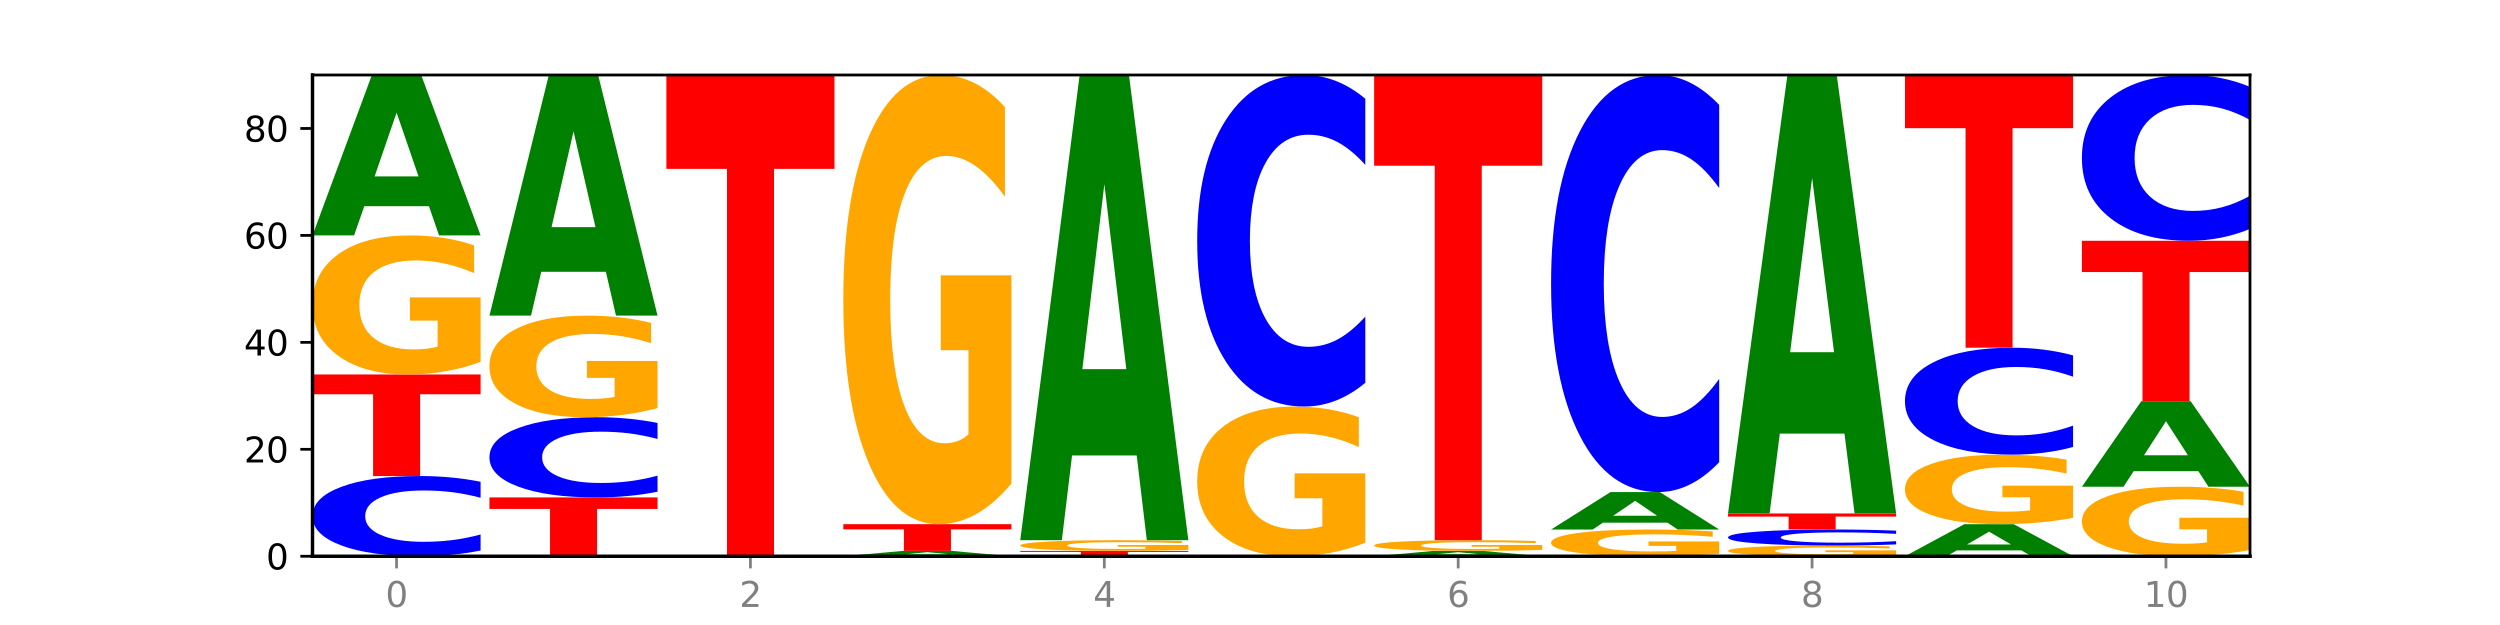
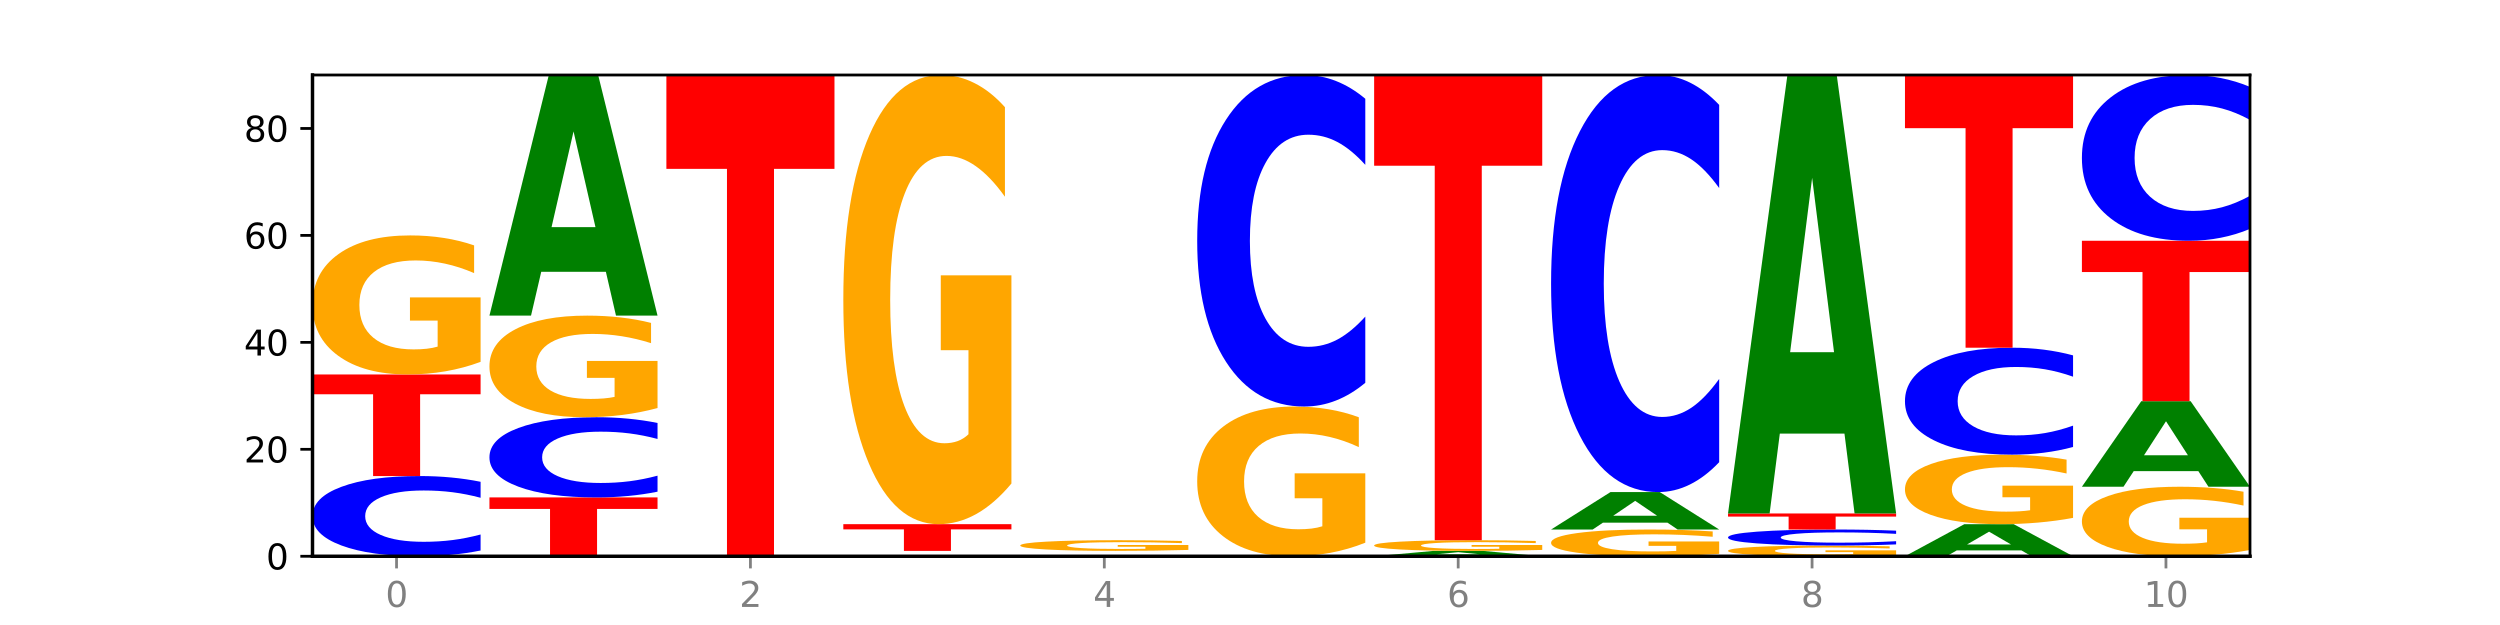
<svg xmlns="http://www.w3.org/2000/svg" xmlns:xlink="http://www.w3.org/1999/xlink" width="720pt" height="180pt" viewBox="0 0 720 180" version="1.1">
  <defs>
    <style type="text/css">*{stroke-linejoin: round; stroke-linecap: butt}</style>
  </defs>
  <g id="figure_1">
    <g id="patch_1">
-       <path d="M 0 180  L 720 180  L 720 0  L 0 0  z " style="fill: #ffffff" />
-     </g>
+       </g>
    <g id="axes_1">
      <g id="patch_2">
        <path d="M 90 160.2  L 648 160.2  L 648 21.6  L 90 21.6  z " style="fill: #ffffff" />
      </g>
      <g id="line2d_1">
        <path d="M 90 160.2  L 648 160.2  " clip-path="url(#p3e1b3532ec)" style="fill: none; stroke: #000000; stroke-width: 0.5; stroke-linecap: square" />
      </g>
      <g id="patch_3">
        <path d="M 138.411 158.544  Q 134.361 159.365 129.983 159.78  Q 125.604 160.2 120.835 160.2  Q 106.613 160.2 98.306 157.089  Q 90 153.978 90 148.657  Q 90 143.318 98.306 140.211  Q 106.613 137.1 120.835 137.1  Q 125.604 137.1 129.983 137.52  Q 134.361 137.935 138.411 138.756  L 138.411 143.361  Q 134.325 142.273 130.361 141.767  Q 126.397 141.261 122.018 141.261  Q 114.163 141.261 109.662 143.232  Q 105.173 145.198 105.173 148.657  Q 105.173 152.102 109.662 154.073  Q 114.163 156.039 122.018 156.039  Q 126.397 156.039 130.361 155.533  Q 134.325 155.023 138.411 153.935  L 138.411 158.544  z " clip-path="url(#p3e1b3532ec)" style="fill: #0000ff" />
      </g>
      <g id="patch_4">
        <path d="M 90 107.84  L 138.411 107.84  L 138.411 113.547  L 120.994 113.547  L 120.994 137.1  L 107.45 137.1  L 107.45 113.547  L 90 113.547  L 90 107.84  z " clip-path="url(#p3e1b3532ec)" style="fill: #ff0000" />
      </g>
      <g id="patch_5">
        <path d="M 138.411 104.217  Q 133.529 106.029 128.277 106.938  Q 123.026 107.84 117.428 107.84  Q 104.777 107.84 97.389 102.447  Q 90 97.055 90 87.832  Q 90 78.503 97.519 73.151  Q 105.048 67.8 118.144 67.8  Q 123.189 67.8 127.811 68.528  Q 132.444 69.247 136.545 70.67  L 136.545 78.652  Q 132.313 76.824 128.126 75.922  Q 123.938 75.012 119.728 75.012  Q 111.938 75.012 107.717 78.337  Q 103.497 81.654 103.497 87.832  Q 103.497 93.953 107.566 97.294  Q 111.634 100.628 119.12 100.628  Q 121.16 100.628 122.907 100.437  Q 124.654 100.239 126.042 99.825  L 126.042 92.332  L 118.068 92.332  L 118.068 85.657  L 138.411 85.657  L 138.411 104.217  z " clip-path="url(#p3e1b3532ec)" style="fill: #ffa600" />
      </g>
      <g id="patch_6">
-         <path d="M 123.534 59.384  L 104.916 59.384  L 101.977 67.8  L 90 67.8  L 107.104 21.6  L 121.307 21.6  L 138.411 67.8  L 126.444 67.8  L 123.534 59.384  z M 107.886 50.809  L 120.535 50.809  L 114.22 32.432  L 107.886 50.809  z " clip-path="url(#p3e1b3532ec)" style="fill: #008000" />
-       </g>
+         </g>
      <g id="patch_7">
        <path d="M 140.959 143.26  L 189.37 143.26  L 189.37 146.564  L 171.953 146.564  L 171.953 160.2  L 158.409 160.2  L 158.409 146.564  L 140.959 146.564  L 140.959 143.26  z " clip-path="url(#p3e1b3532ec)" style="fill: #ff0000" />
      </g>
      <g id="patch_8">
        <path d="M 189.37 141.604  Q 185.32 142.425 180.942 142.84  Q 176.563 143.26 171.794 143.26  Q 157.572 143.26 149.265 140.149  Q 140.959 137.038 140.959 131.717  Q 140.959 126.378 149.265 123.271  Q 157.572 120.16 171.794 120.16  Q 176.563 120.16 180.942 120.58  Q 185.32 120.995 189.37 121.816  L 189.37 126.421  Q 185.284 125.333 181.32 124.827  Q 177.356 124.321 172.977 124.321  Q 165.122 124.321 160.621 126.292  Q 156.132 128.258 156.132 131.717  Q 156.132 135.162 160.621 137.133  Q 165.122 139.099 172.977 139.099  Q 177.356 139.099 181.32 138.593  Q 185.284 138.083 189.37 136.995  L 189.37 141.604  z " clip-path="url(#p3e1b3532ec)" style="fill: #0000ff" />
      </g>
      <g id="patch_9">
        <path d="M 189.37 117.513  Q 184.488 118.836 179.236 119.501  Q 173.985 120.16 168.387 120.16  Q 155.736 120.16 148.347 116.219  Q 140.959 112.278 140.959 105.539  Q 140.959 98.721 148.478 94.811  Q 156.007 90.9 169.103 90.9  Q 174.148 90.9 178.77 91.432  Q 183.403 91.958 187.504 92.997  L 187.504 98.83  Q 183.272 97.494 179.084 96.835  Q 174.896 96.171 170.687 96.171  Q 162.897 96.171 158.676 98.6  Q 154.456 101.024 154.456 105.539  Q 154.456 110.012 158.524 112.454  Q 162.593 114.889 170.079 114.889  Q 172.119 114.889 173.866 114.75  Q 175.613 114.605 177.001 114.303  L 177.001 108.827  L 169.027 108.827  L 169.027 103.949  L 189.37 103.949  L 189.37 117.513  z " clip-path="url(#p3e1b3532ec)" style="fill: #ffa600" />
      </g>
      <g id="patch_10">
        <path d="M 174.493 78.276  L 155.875 78.276  L 152.935 90.9  L 140.959 90.9  L 158.063 21.6  L 172.266 21.6  L 189.37 90.9  L 177.403 90.9  L 174.493 78.276  z M 158.845 65.414  L 171.494 65.414  L 165.179 37.848  L 158.845 65.414  z " clip-path="url(#p3e1b3532ec)" style="fill: #008000" />
      </g>
      <g id="patch_11">
        <path d="M 191.918 21.6  L 240.329 21.6  L 240.329 48.631  L 222.912 48.631  L 222.912 160.2  L 209.368 160.2  L 209.368 48.631  L 191.918 48.631  L 191.918 21.6  z " clip-path="url(#p3e1b3532ec)" style="fill: #ff0000" />
      </g>
      <g id="patch_12">
-         <path d="M 276.411 159.919  L 257.793 159.919  L 254.853 160.2  L 242.877 160.2  L 259.98 158.66  L 274.184 158.66  L 291.288 160.2  L 279.321 160.2  L 276.411 159.919  z M 260.762 159.634  L 273.412 159.634  L 267.097 159.021  L 260.762 159.634  z " clip-path="url(#p3e1b3532ec)" style="fill: #008000" />
-       </g>
+         </g>
      <g id="patch_13">
        <path d="M 242.877 150.96  L 291.288 150.96  L 291.288 152.462  L 273.871 152.462  L 273.871 158.66  L 260.327 158.66  L 260.327 152.462  L 242.877 152.462  L 242.877 150.96  z " clip-path="url(#p3e1b3532ec)" style="fill: #ff0000" />
      </g>
      <g id="patch_14">
        <path d="M 291.288 139.256  Q 286.405 145.108 281.154 148.047  Q 275.903 150.96 270.305 150.96  Q 257.654 150.96 250.265 133.537  Q 242.877 116.115 242.877 86.32  Q 242.877 56.178 250.395 38.889  Q 257.925 21.6 271.021 21.6  Q 276.066 21.6 280.688 23.952  Q 285.32 26.276 289.422 30.872  L 289.422 56.659  Q 285.19 50.753 281.002 47.841  Q 276.814 44.901 272.605 44.901  Q 264.815 44.901 260.594 55.644  Q 256.374 66.359 256.374 86.32  Q 256.374 106.094 260.442 116.89  Q 264.511 127.659 271.997 127.659  Q 274.037 127.659 275.784 127.044  Q 277.53 126.403 278.919 125.067  L 278.919 100.857  L 270.945 100.857  L 270.945 79.292  L 291.288 79.292  L 291.288 139.256  z " clip-path="url(#p3e1b3532ec)" style="fill: #ffa600" />
      </g>
      <g id="patch_15">
-         <path d="M 293.836 158.66  L 342.247 158.66  L 342.247 158.96  L 324.83 158.96  L 324.83 160.2  L 311.286 160.2  L 311.286 158.96  L 293.836 158.96  L 293.836 158.66  z " clip-path="url(#p3e1b3532ec)" style="fill: #ff0000" />
-       </g>
+         </g>
      <g id="patch_16">
        <path d="M 342.247 158.381  Q 337.364 158.521 332.113 158.591  Q 326.862 158.66 321.263 158.66  Q 308.613 158.66 301.224 158.245  Q 293.836 157.83 293.836 157.121  Q 293.836 156.403 301.354 155.992  Q 308.884 155.58 321.98 155.58  Q 327.025 155.58 331.647 155.636  Q 336.279 155.691 340.38 155.801  L 340.38 156.415  Q 336.149 156.274 331.961 156.205  Q 327.773 156.135 323.564 156.135  Q 315.774 156.135 311.553 156.391  Q 307.333 156.646 307.333 157.121  Q 307.333 157.592 311.401 157.849  Q 315.47 158.105 322.956 158.105  Q 324.996 158.105 326.742 158.091  Q 328.489 158.075 329.878 158.043  L 329.878 157.467  L 321.904 157.467  L 321.904 156.954  L 342.247 156.954  L 342.247 158.381  z " clip-path="url(#p3e1b3532ec)" style="fill: #ffa600" />
      </g>
      <g id="patch_17">
-         <path d="M 327.37 131.173  L 308.752 131.173  L 305.812 155.58  L 293.836 155.58  L 310.939 21.6  L 325.143 21.6  L 342.247 155.58  L 330.28 155.58  L 327.37 131.173  z M 311.721 106.307  L 324.371 106.307  L 318.056 53.013  L 311.721 106.307  z " clip-path="url(#p3e1b3532ec)" style="fill: #008000" />
-       </g>
+         </g>
      <g id="patch_18">
        <path d="M 393.205 156.299  Q 388.323 158.249 383.072 159.229  Q 377.821 160.2 372.222 160.2  Q 359.572 160.2 352.183 154.392  Q 344.795 148.585 344.795 138.653  Q 344.795 128.606 352.313 122.843  Q 359.843 117.08 372.938 117.08  Q 377.983 117.08 382.605 117.864  Q 387.238 118.639 391.339 120.171  L 391.339 128.766  Q 387.108 126.798 382.92 125.827  Q 378.732 124.847 374.522 124.847  Q 366.732 124.847 362.512 128.428  Q 358.291 132 358.291 138.653  Q 358.291 145.245 362.36 148.843  Q 366.429 152.433 373.915 152.433  Q 375.955 152.433 377.701 152.228  Q 379.448 152.014 380.837 151.569  L 380.837 143.499  L 372.862 143.499  L 372.862 136.311  L 393.205 136.311  L 393.205 156.299  z " clip-path="url(#p3e1b3532ec)" style="fill: #ffa600" />
      </g>
      <g id="patch_19">
        <path d="M 393.205 110.236  Q 389.156 113.628 384.777 115.344  Q 380.398 117.08 375.629 117.08  Q 361.407 117.08 353.101 104.22  Q 344.795 91.361 344.795 69.37  Q 344.795 47.299 353.101 34.46  Q 361.407 21.6 375.629 21.6  Q 380.398 21.6 384.777 23.336  Q 389.156 25.052 393.205 28.444  L 393.205 47.477  Q 389.119 42.98 385.155 40.889  Q 381.191 38.799 376.812 38.799  Q 368.957 38.799 364.457 46.944  Q 359.968 55.07 359.968 69.37  Q 359.968 83.61 364.457 91.755  Q 368.957 99.881 376.812 99.881  Q 381.191 99.881 385.155 97.791  Q 389.119 95.68 393.205 91.183  L 393.205 110.236  z " clip-path="url(#p3e1b3532ec)" style="fill: #0000ff" />
      </g>
      <g id="patch_20">
        <path d="M 429.288 159.919  L 410.67 159.919  L 407.73 160.2  L 395.753 160.2  L 412.857 158.66  L 427.061 158.66  L 444.164 160.2  L 432.198 160.2  L 429.288 159.919  z M 413.639 159.634  L 426.289 159.634  L 419.974 159.021  L 413.639 159.634  z " clip-path="url(#p3e1b3532ec)" style="fill: #008000" />
      </g>
      <g id="patch_21">
        <path d="M 444.164 158.381  Q 439.282 158.521 434.031 158.591  Q 428.78 158.66 423.181 158.66  Q 410.531 158.66 403.142 158.245  Q 395.753 157.83 395.753 157.121  Q 395.753 156.403 403.272 155.992  Q 410.802 155.58 423.897 155.58  Q 428.942 155.58 433.564 155.636  Q 438.197 155.691 442.298 155.801  L 442.298 156.415  Q 438.067 156.274 433.879 156.205  Q 429.691 156.135 425.481 156.135  Q 417.691 156.135 413.471 156.391  Q 409.25 156.646 409.25 157.121  Q 409.25 157.592 413.319 157.849  Q 417.388 158.105 424.874 158.105  Q 426.914 158.105 428.66 158.091  Q 430.407 158.075 431.796 158.043  L 431.796 157.467  L 423.821 157.467  L 423.821 156.954  L 444.164 156.954  L 444.164 158.381  z " clip-path="url(#p3e1b3532ec)" style="fill: #ffa600" />
      </g>
      <g id="patch_22">
        <path d="M 395.753 21.6  L 444.164 21.6  L 444.164 47.73  L 426.748 47.73  L 426.748 155.58  L 413.204 155.58  L 413.204 47.73  L 395.753 47.73  L 395.753 21.6  z " clip-path="url(#p3e1b3532ec)" style="fill: #ff0000" />
      </g>
      <g id="patch_23">
        <path d="M 495.123 159.503  Q 490.241 159.852 484.99 160.027  Q 479.739 160.2 474.14 160.2  Q 461.489 160.2 454.101 159.163  Q 446.712 158.126 446.712 156.352  Q 446.712 154.558 454.231 153.529  Q 461.761 152.5 474.856 152.5  Q 479.901 152.5 484.523 152.64  Q 489.156 152.778 493.257 153.052  L 493.257 154.587  Q 489.026 154.235 484.838 154.062  Q 480.65 153.887 476.44 153.887  Q 468.65 153.887 464.43 154.526  Q 460.209 155.164 460.209 156.352  Q 460.209 157.529 464.278 158.172  Q 468.346 158.813 475.833 158.813  Q 477.872 158.813 479.619 158.776  Q 481.366 158.738 482.755 158.659  L 482.755 157.218  L 474.78 157.218  L 474.78 155.934  L 495.123 155.934  L 495.123 159.503  z " clip-path="url(#p3e1b3532ec)" style="fill: #ffa600" />
      </g>
      <g id="patch_24">
        <path d="M 480.247 150.536  L 461.629 150.536  L 458.689 152.5  L 446.712 152.5  L 463.816 141.72  L 478.02 141.72  L 495.123 152.5  L 483.157 152.5  L 480.247 150.536  z M 464.598 148.535  L 477.248 148.535  L 470.933 144.248  L 464.598 148.535  z " clip-path="url(#p3e1b3532ec)" style="fill: #008000" />
      </g>
      <g id="patch_25">
        <path d="M 495.123 133.11  Q 491.074 137.378 486.695 139.536  Q 482.316 141.72 477.547 141.72  Q 463.325 141.72 455.019 125.542  Q 446.712 109.364 446.712 81.697  Q 446.712 53.931 455.019 37.778  Q 463.325 21.6 477.547 21.6  Q 482.316 21.6 486.695 23.784  Q 491.074 25.942 495.123 30.21  L 495.123 54.155  Q 491.037 48.497 487.073 45.867  Q 483.109 43.237 478.73 43.237  Q 470.875 43.237 466.374 53.485  Q 461.886 63.708 461.886 81.697  Q 461.886 99.612 466.374 109.86  Q 470.875 120.083 478.73 120.083  Q 483.109 120.083 487.073 117.453  Q 491.037 114.798 495.123 109.14  L 495.123 133.11  z " clip-path="url(#p3e1b3532ec)" style="fill: #0000ff" />
      </g>
      <g id="patch_26">
        <path d="M 546.082 159.921  Q 541.2 160.061 535.949 160.131  Q 530.697 160.2 525.099 160.2  Q 512.448 160.2 505.06 159.785  Q 497.671 159.37 497.671 158.661  Q 497.671 157.943 505.19 157.532  Q 512.72 157.12 525.815 157.12  Q 530.86 157.12 535.482 157.176  Q 540.115 157.231 544.216 157.341  L 544.216 157.955  Q 539.985 157.814 535.797 157.745  Q 531.609 157.675 527.399 157.675  Q 519.609 157.675 515.389 157.931  Q 511.168 158.186 511.168 158.661  Q 511.168 159.132 515.237 159.389  Q 519.305 159.645 526.792 159.645  Q 528.831 159.645 530.578 159.631  Q 532.325 159.615 533.714 159.583  L 533.714 159.007  L 525.739 159.007  L 525.739 158.494  L 546.082 158.494  L 546.082 159.921  z " clip-path="url(#p3e1b3532ec)" style="fill: #ffa600" />
      </g>
      <g id="patch_27">
        <path d="M 546.082 156.789  Q 542.033 156.953 537.654 157.036  Q 533.275 157.12 528.506 157.12  Q 514.284 157.12 505.978 156.498  Q 497.671 155.876 497.671 154.811  Q 497.671 153.744 505.978 153.122  Q 514.284 152.5 528.506 152.5  Q 533.275 152.5 537.654 152.584  Q 542.033 152.667 546.082 152.831  L 546.082 153.752  Q 541.996 153.535 538.032 153.433  Q 534.068 153.332 529.689 153.332  Q 521.834 153.332 517.333 153.726  Q 512.845 154.12 512.845 154.811  Q 512.845 155.5 517.333 155.895  Q 521.834 156.288 529.689 156.288  Q 534.068 156.288 538.032 156.187  Q 541.996 156.085 546.082 155.867  L 546.082 156.789  z " clip-path="url(#p3e1b3532ec)" style="fill: #0000ff" />
      </g>
      <g id="patch_28">
        <path d="M 497.671 147.88  L 546.082 147.88  L 546.082 148.781  L 528.666 148.781  L 528.666 152.5  L 515.122 152.5  L 515.122 148.781  L 497.671 148.781  L 497.671 147.88  z " clip-path="url(#p3e1b3532ec)" style="fill: #ff0000" />
      </g>
      <g id="patch_29">
        <path d="M 531.206 124.876  L 512.587 124.876  L 509.648 147.88  L 497.671 147.88  L 514.775 21.6  L 528.979 21.6  L 546.082 147.88  L 534.116 147.88  L 531.206 124.876  z M 515.557 101.438  L 528.206 101.438  L 521.892 51.208  L 515.557 101.438  z " clip-path="url(#p3e1b3532ec)" style="fill: #008000" />
      </g>
      <g id="patch_30">
        <path d="M 582.164 158.517  L 563.546 158.517  L 560.607 160.2  L 548.63 160.2  L 565.734 150.96  L 579.937 150.96  L 597.041 160.2  L 585.074 160.2  L 582.164 158.517  z M 566.516 156.802  L 579.165 156.802  L 572.85 153.126  L 566.516 156.802  z " clip-path="url(#p3e1b3532ec)" style="fill: #008000" />
      </g>
      <g id="patch_31">
        <path d="M 597.041 149.149  Q 592.159 150.054 586.908 150.509  Q 581.656 150.96 576.058 150.96  Q 563.407 150.96 556.019 148.264  Q 548.63 145.567 548.63 140.956  Q 548.63 136.291 556.149 133.616  Q 563.679 130.94 576.774 130.94  Q 581.819 130.94 586.441 131.304  Q 591.074 131.664 595.175 132.375  L 595.175 136.366  Q 590.944 135.452 586.756 135.001  Q 582.568 134.546 578.358 134.546  Q 570.568 134.546 566.348 136.209  Q 562.127 137.867 562.127 140.956  Q 562.127 144.016 566.196 145.687  Q 570.264 147.354 577.75 147.354  Q 579.79 147.354 581.537 147.259  Q 583.284 147.159 584.673 146.953  L 584.673 143.206  L 576.698 143.206  L 576.698 139.869  L 597.041 139.869  L 597.041 149.149  z " clip-path="url(#p3e1b3532ec)" style="fill: #ffa600" />
      </g>
      <g id="patch_32">
        <path d="M 597.041 128.732  Q 592.992 129.827 588.613 130.38  Q 584.234 130.94 579.465 130.94  Q 565.243 130.94 556.936 126.792  Q 548.63 122.644 548.63 115.55  Q 548.63 108.43 556.936 104.288  Q 565.243 100.14 579.465 100.14  Q 584.234 100.14 588.613 100.7  Q 592.992 101.253 597.041 102.348  L 597.041 108.487  Q 592.955 107.037 588.991 106.362  Q 585.027 105.688 580.648 105.688  Q 572.793 105.688 568.292 108.316  Q 563.804 110.937 563.804 115.55  Q 563.804 120.143 568.292 122.771  Q 572.793 125.392 580.648 125.392  Q 585.027 125.392 588.991 124.718  Q 592.955 124.037 597.041 122.586  L 597.041 128.732  z " clip-path="url(#p3e1b3532ec)" style="fill: #0000ff" />
      </g>
      <g id="patch_33">
        <path d="M 548.63 21.6  L 597.041 21.6  L 597.041 36.917  L 579.624 36.917  L 579.624 100.14  L 566.081 100.14  L 566.081 36.917  L 548.63 36.917  L 548.63 21.6  z " clip-path="url(#p3e1b3532ec)" style="fill: #ff0000" />
      </g>
      <g id="patch_34">
        <path d="M 648 158.389  Q 643.118 159.294 637.866 159.749  Q 632.615 160.2 627.017 160.2  Q 614.366 160.2 606.978 157.504  Q 599.589 154.807 599.589 150.196  Q 599.589 145.531 607.108 142.856  Q 614.637 140.18 627.733 140.18  Q 632.778 140.18 637.4 140.544  Q 642.033 140.904 646.134 141.615  L 646.134 145.606  Q 641.903 144.692 637.715 144.241  Q 633.527 143.786 629.317 143.786  Q 621.527 143.786 617.306 145.449  Q 613.086 147.107 613.086 150.196  Q 613.086 153.256 617.155 154.927  Q 621.223 156.594 628.709 156.594  Q 630.749 156.594 632.496 156.499  Q 634.243 156.399 635.631 156.193  L 635.631 152.446  L 627.657 152.446  L 627.657 149.109  L 648 149.109  L 648 158.389  z " clip-path="url(#p3e1b3532ec)" style="fill: #ffa600" />
      </g>
      <g id="patch_35">
        <path d="M 633.123 135.691  L 614.505 135.691  L 611.566 140.18  L 599.589 140.18  L 616.693 115.54  L 630.896 115.54  L 648 140.18  L 636.033 140.18  L 633.123 135.691  z M 617.475 131.118  L 630.124 131.118  L 623.809 121.317  L 617.475 131.118  z " clip-path="url(#p3e1b3532ec)" style="fill: #008000" />
      </g>
      <g id="patch_36">
        <path d="M 599.589 69.34  L 648 69.34  L 648 78.35  L 630.583 78.35  L 630.583 115.54  L 617.04 115.54  L 617.04 78.35  L 599.589 78.35  L 599.589 69.34  z " clip-path="url(#p3e1b3532ec)" style="fill: #ff0000" />
      </g>
      <g id="patch_37">
        <path d="M 648 65.918  Q 643.951 67.614 639.572 68.472  Q 635.193 69.34 630.424 69.34  Q 616.202 69.34 607.895 62.91  Q 599.589 56.48 599.589 45.485  Q 599.589 34.45 607.895 28.03  Q 616.202 21.6 630.424 21.6  Q 635.193 21.6 639.572 22.468  Q 643.951 23.326 648 25.022  L 648 34.538  Q 643.914 32.29 639.95 31.245  Q 635.986 30.199 631.607 30.199  Q 623.752 30.199 619.251 34.272  Q 614.762 38.335 614.762 45.485  Q 614.762 52.605 619.251 56.678  Q 623.752 60.741 631.607 60.741  Q 635.986 60.741 639.95 59.695  Q 643.914 58.64 648 56.392  L 648 65.918  z " clip-path="url(#p3e1b3532ec)" style="fill: #0000ff" />
      </g>
      <g id="matplotlib.axis_1">
        <g id="xtick_1">
          <g id="line2d_2">
            <defs>
              <path id="mdde76070a3" d="M 0 0  L 0 3.5  " style="stroke: #808080; stroke-width: 0.8" />
            </defs>
            <g>
              <use xlink:href="#mdde76070a3" x="114.205" y="160.2" style="fill: #808080; stroke: #808080; stroke-width: 0.8" />
            </g>
          </g>
          <g id="text_1">
            <g style="fill: #808080" transform="translate(111.024 174.798) scale(0.1 -0.1)">
              <defs>
                <path id="DejaVuSans-30" d="M 2034 4250  Q 1547 4250 1301 3770  Q 1056 3291 1056 2328  Q 1056 1369 1301 889  Q 1547 409 2034 409  Q 2525 409 2770 889  Q 3016 1369 3016 2328  Q 3016 3291 2770 3770  Q 2525 4250 2034 4250  z M 2034 4750  Q 2819 4750 3233 4129  Q 3647 3509 3647 2328  Q 3647 1150 3233 529  Q 2819 -91 2034 -91  Q 1250 -91 836 529  Q 422 1150 422 2328  Q 422 3509 836 4129  Q 1250 4750 2034 4750  z " transform="scale(0.016)" />
              </defs>
              <use xlink:href="#DejaVuSans-30" />
            </g>
          </g>
        </g>
        <g id="xtick_2">
          <g id="line2d_3">
            <g>
              <use xlink:href="#mdde76070a3" x="216.123" y="160.2" style="fill: #808080; stroke: #808080; stroke-width: 0.8" />
            </g>
          </g>
          <g id="text_2">
            <g style="fill: #808080" transform="translate(212.942 174.798) scale(0.1 -0.1)">
              <defs>
                <path id="DejaVuSans-32" d="M 1228 531  L 3431 531  L 3431 0  L 469 0  L 469 531  Q 828 903 1448 1529  Q 2069 2156 2228 2338  Q 2531 2678 2651 2914  Q 2772 3150 2772 3378  Q 2772 3750 2511 3984  Q 2250 4219 1831 4219  Q 1534 4219 1204 4116  Q 875 4013 500 3803  L 500 4441  Q 881 4594 1212 4672  Q 1544 4750 1819 4750  Q 2544 4750 2975 4387  Q 3406 4025 3406 3419  Q 3406 3131 3298 2873  Q 3191 2616 2906 2266  Q 2828 2175 2409 1742  Q 1991 1309 1228 531  z " transform="scale(0.016)" />
              </defs>
              <use xlink:href="#DejaVuSans-32" />
            </g>
          </g>
        </g>
        <g id="xtick_3">
          <g id="line2d_4">
            <g>
              <use xlink:href="#mdde76070a3" x="318.041" y="160.2" style="fill: #808080; stroke: #808080; stroke-width: 0.8" />
            </g>
          </g>
          <g id="text_3">
            <g style="fill: #808080" transform="translate(314.86 174.798) scale(0.1 -0.1)">
              <defs>
                <path id="DejaVuSans-34" d="M 2419 4116  L 825 1625  L 2419 1625  L 2419 4116  z M 2253 4666  L 3047 4666  L 3047 1625  L 3713 1625  L 3713 1100  L 3047 1100  L 3047 0  L 2419 0  L 2419 1100  L 313 1100  L 313 1709  L 2253 4666  z " transform="scale(0.016)" />
              </defs>
              <use xlink:href="#DejaVuSans-34" />
            </g>
          </g>
        </g>
        <g id="xtick_4">
          <g id="line2d_5">
            <g>
              <use xlink:href="#mdde76070a3" x="419.959" y="160.2" style="fill: #808080; stroke: #808080; stroke-width: 0.8" />
            </g>
          </g>
          <g id="text_4">
            <g style="fill: #808080" transform="translate(416.778 174.798) scale(0.1 -0.1)">
              <defs>
                <path id="DejaVuSans-36" d="M 2113 2584  Q 1688 2584 1439 2293  Q 1191 2003 1191 1497  Q 1191 994 1439 701  Q 1688 409 2113 409  Q 2538 409 2786 701  Q 3034 994 3034 1497  Q 3034 2003 2786 2293  Q 2538 2584 2113 2584  z M 3366 4563  L 3366 3988  Q 3128 4100 2886 4159  Q 2644 4219 2406 4219  Q 1781 4219 1451 3797  Q 1122 3375 1075 2522  Q 1259 2794 1537 2939  Q 1816 3084 2150 3084  Q 2853 3084 3261 2657  Q 3669 2231 3669 1497  Q 3669 778 3244 343  Q 2819 -91 2113 -91  Q 1303 -91 875 529  Q 447 1150 447 2328  Q 447 3434 972 4092  Q 1497 4750 2381 4750  Q 2619 4750 2861 4703  Q 3103 4656 3366 4563  z " transform="scale(0.016)" />
              </defs>
              <use xlink:href="#DejaVuSans-36" />
            </g>
          </g>
        </g>
        <g id="xtick_5">
          <g id="line2d_6">
            <g>
              <use xlink:href="#mdde76070a3" x="521.877" y="160.2" style="fill: #808080; stroke: #808080; stroke-width: 0.8" />
            </g>
          </g>
          <g id="text_5">
            <g style="fill: #808080" transform="translate(518.695 174.798) scale(0.1 -0.1)">
              <defs>
                <path id="DejaVuSans-38" d="M 2034 2216  Q 1584 2216 1326 1975  Q 1069 1734 1069 1313  Q 1069 891 1326 650  Q 1584 409 2034 409  Q 2484 409 2743 651  Q 3003 894 3003 1313  Q 3003 1734 2745 1975  Q 2488 2216 2034 2216  z M 1403 2484  Q 997 2584 770 2862  Q 544 3141 544 3541  Q 544 4100 942 4425  Q 1341 4750 2034 4750  Q 2731 4750 3128 4425  Q 3525 4100 3525 3541  Q 3525 3141 3298 2862  Q 3072 2584 2669 2484  Q 3125 2378 3379 2068  Q 3634 1759 3634 1313  Q 3634 634 3220 271  Q 2806 -91 2034 -91  Q 1263 -91 848 271  Q 434 634 434 1313  Q 434 1759 690 2068  Q 947 2378 1403 2484  z M 1172 3481  Q 1172 3119 1398 2916  Q 1625 2713 2034 2713  Q 2441 2713 2670 2916  Q 2900 3119 2900 3481  Q 2900 3844 2670 4047  Q 2441 4250 2034 4250  Q 1625 4250 1398 4047  Q 1172 3844 1172 3481  z " transform="scale(0.016)" />
              </defs>
              <use xlink:href="#DejaVuSans-38" />
            </g>
          </g>
        </g>
        <g id="xtick_6">
          <g id="line2d_7">
            <g>
              <use xlink:href="#mdde76070a3" x="623.795" y="160.2" style="fill: #808080; stroke: #808080; stroke-width: 0.8" />
            </g>
          </g>
          <g id="text_6">
            <g style="fill: #808080" transform="translate(617.432 174.798) scale(0.1 -0.1)">
              <defs>
                <path id="DejaVuSans-31" d="M 794 531  L 1825 531  L 1825 4091  L 703 3866  L 703 4441  L 1819 4666  L 2450 4666  L 2450 531  L 3481 531  L 3481 0  L 794 0  L 794 531  z " transform="scale(0.016)" />
              </defs>
              <use xlink:href="#DejaVuSans-31" />
              <use xlink:href="#DejaVuSans-30" x="63.623" />
            </g>
          </g>
        </g>
      </g>
      <g id="matplotlib.axis_2">
        <g id="ytick_1">
          <g id="line2d_8">
            <defs>
              <path id="m72608a438b" d="M 0 0  L -3.5 0  " style="stroke: #000000; stroke-width: 0.8" />
            </defs>
            <g>
              <use xlink:href="#m72608a438b" x="90" y="160.2" style="stroke: #000000; stroke-width: 0.8" />
            </g>
          </g>
          <g id="text_7">
            <g transform="translate(76.638 163.999) scale(0.1 -0.1)">
              <use xlink:href="#DejaVuSans-30" />
            </g>
          </g>
        </g>
        <g id="ytick_2">
          <g id="line2d_9">
            <g>
              <use xlink:href="#m72608a438b" x="90" y="129.4" style="stroke: #000000; stroke-width: 0.8" />
            </g>
          </g>
          <g id="text_8">
            <g transform="translate(70.275 133.199) scale(0.1 -0.1)">
              <use xlink:href="#DejaVuSans-32" />
              <use xlink:href="#DejaVuSans-30" x="63.623" />
            </g>
          </g>
        </g>
        <g id="ytick_3">
          <g id="line2d_10">
            <g>
              <use xlink:href="#m72608a438b" x="90" y="98.6" style="stroke: #000000; stroke-width: 0.8" />
            </g>
          </g>
          <g id="text_9">
            <g transform="translate(70.275 102.399) scale(0.1 -0.1)">
              <use xlink:href="#DejaVuSans-34" />
              <use xlink:href="#DejaVuSans-30" x="63.623" />
            </g>
          </g>
        </g>
        <g id="ytick_4">
          <g id="line2d_11">
            <g>
              <use xlink:href="#m72608a438b" x="90" y="67.8" style="stroke: #000000; stroke-width: 0.8" />
            </g>
          </g>
          <g id="text_10">
            <g transform="translate(70.275 71.599) scale(0.1 -0.1)">
              <use xlink:href="#DejaVuSans-36" />
              <use xlink:href="#DejaVuSans-30" x="63.623" />
            </g>
          </g>
        </g>
        <g id="ytick_5">
          <g id="line2d_12">
            <g>
              <use xlink:href="#m72608a438b" x="90" y="37" style="stroke: #000000; stroke-width: 0.8" />
            </g>
          </g>
          <g id="text_11">
            <g transform="translate(70.275 40.799) scale(0.1 -0.1)">
              <use xlink:href="#DejaVuSans-38" />
              <use xlink:href="#DejaVuSans-30" x="63.623" />
            </g>
          </g>
        </g>
      </g>
      <g id="patch_38">
        <path d="M 90 160.2  L 90 21.6  " style="fill: none; stroke: #000000; stroke-linejoin: miter; stroke-linecap: square" />
      </g>
      <g id="patch_39">
        <path d="M 648 160.2  L 648 21.6  " style="fill: none; stroke: #000000; stroke-width: 0.8; stroke-linejoin: miter; stroke-linecap: square" />
      </g>
      <g id="patch_40">
        <path d="M 90 160.2  L 648 160.2  " style="fill: none; stroke: #000000; stroke-linejoin: miter; stroke-linecap: square" />
      </g>
      <g id="patch_41">
        <path d="M 90 21.6  L 648 21.6  " style="fill: none; stroke: #000000; stroke-width: 0.8; stroke-linejoin: miter; stroke-linecap: square" />
      </g>
    </g>
  </g>
  <defs>
    <clipPath id="p3e1b3532ec">
      <rect x="90" y="21.6" width="558" height="138.6" />
    </clipPath>
  </defs>
</svg>